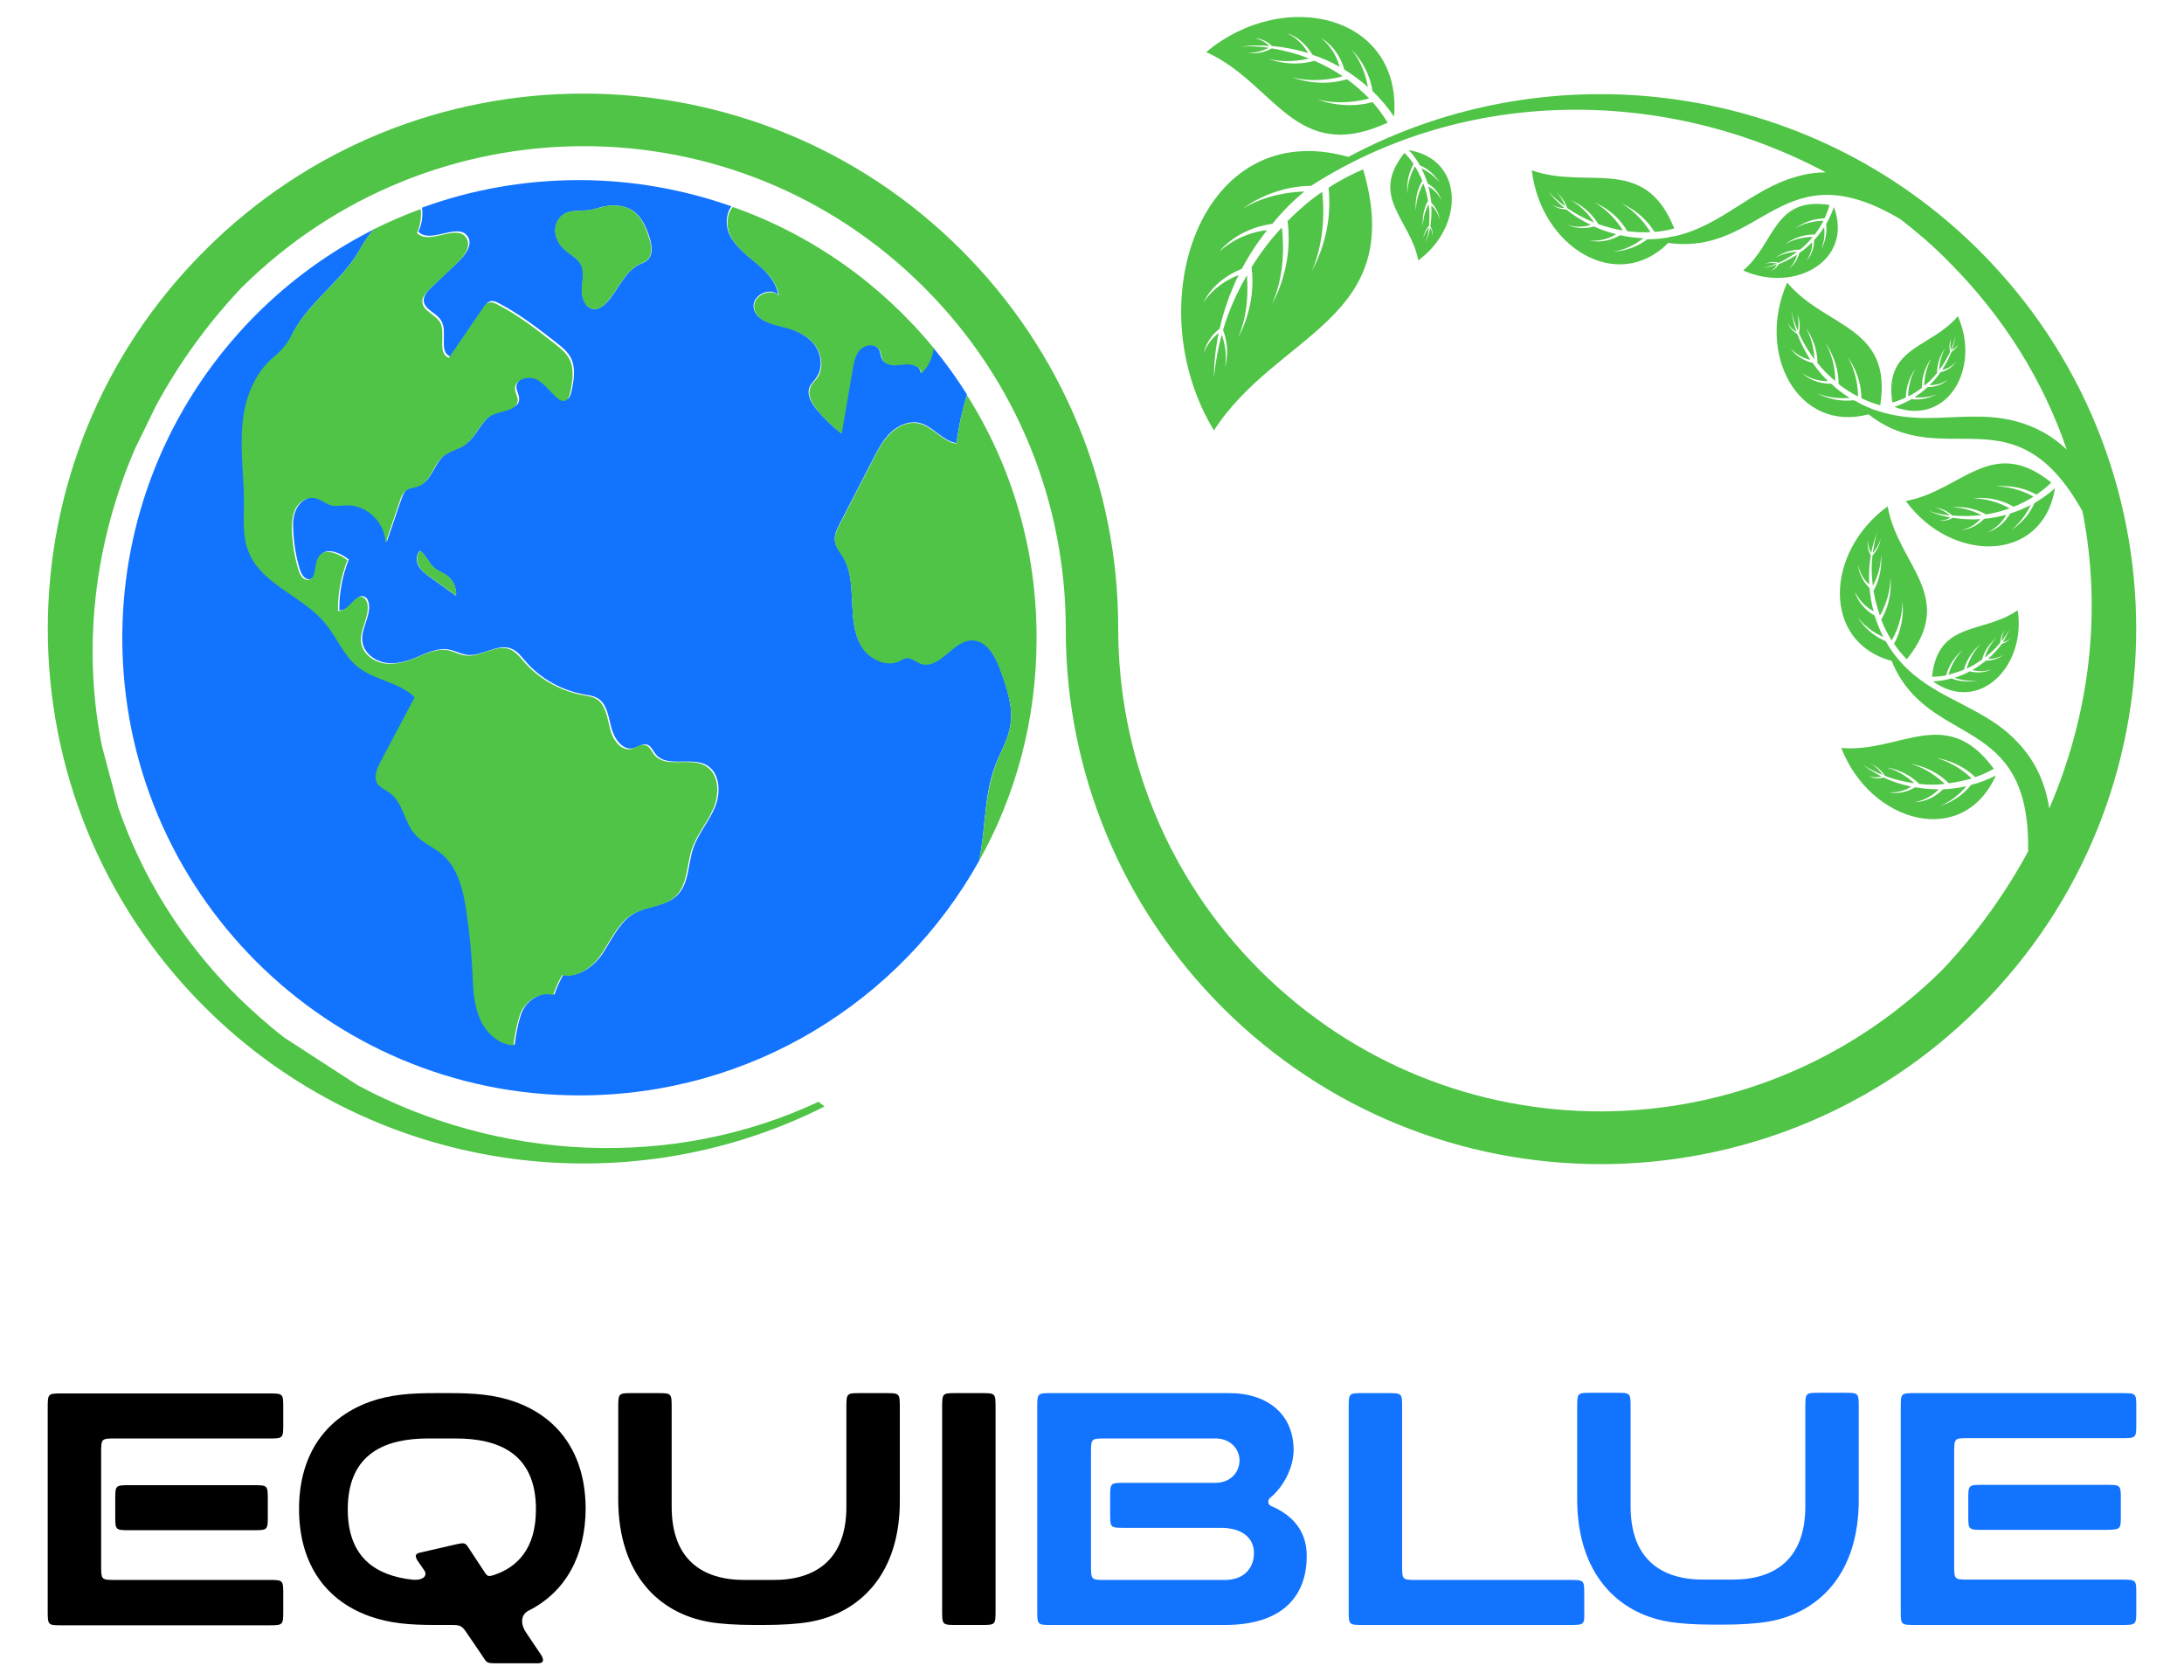
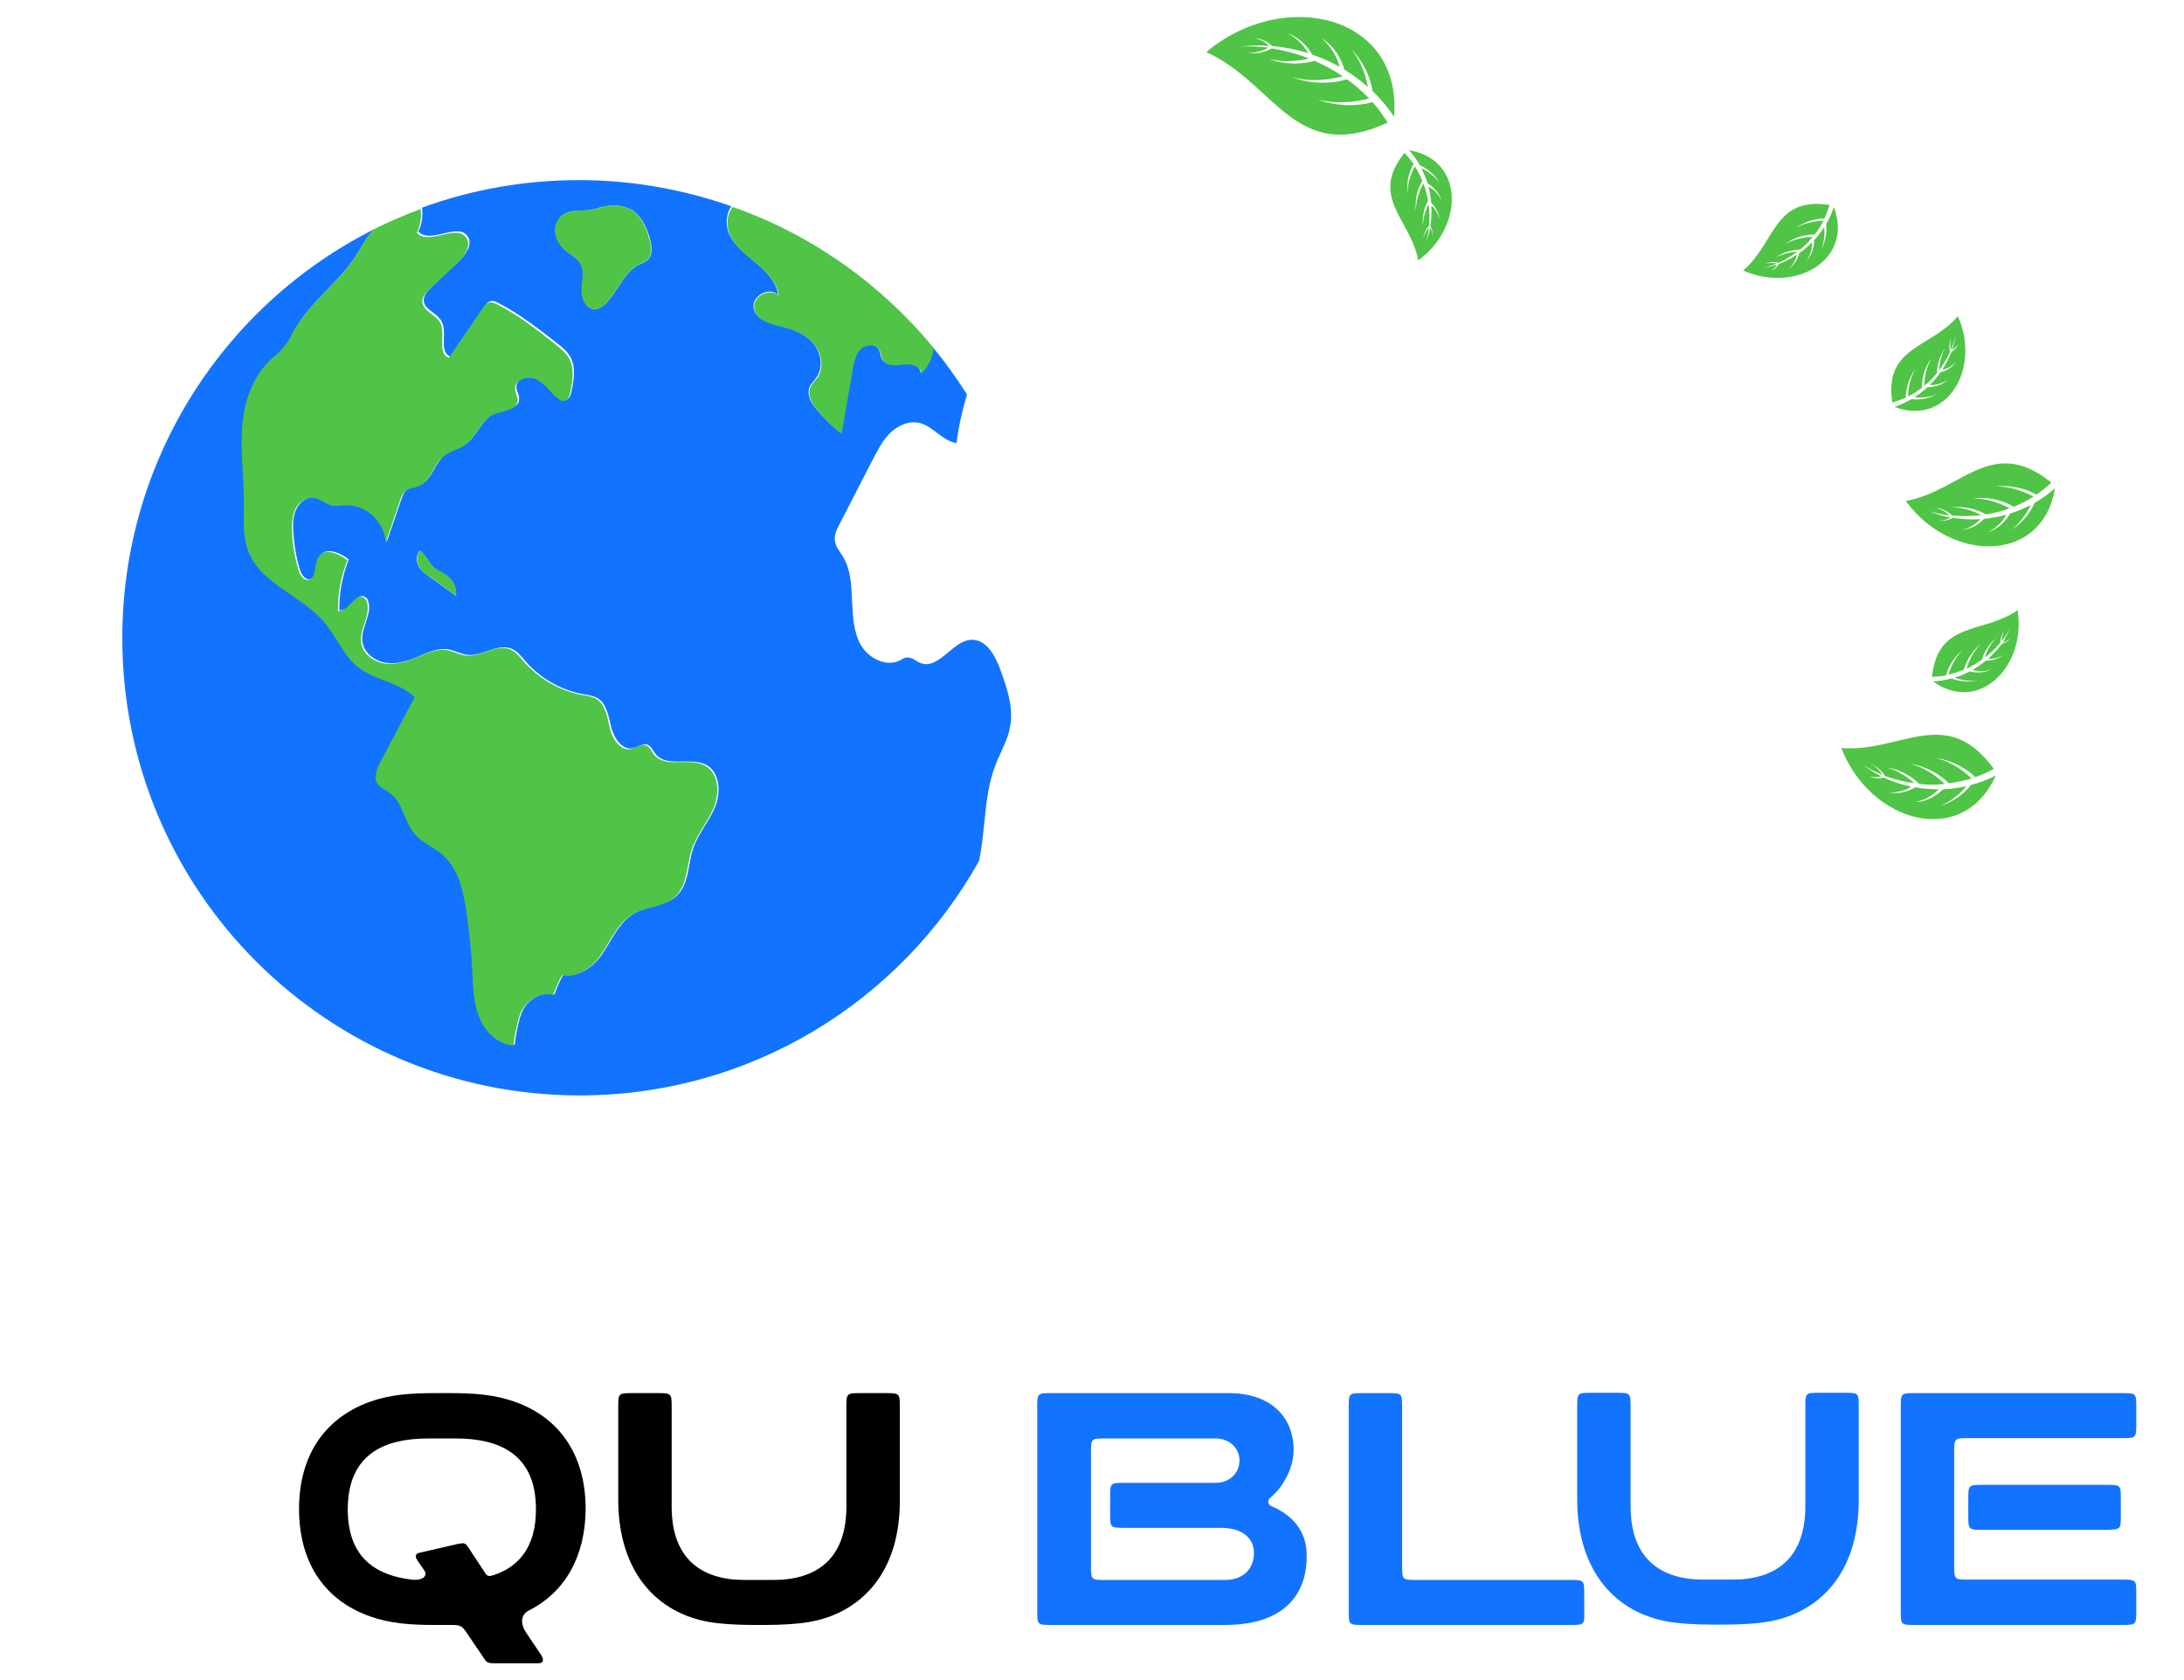
<svg xmlns="http://www.w3.org/2000/svg" version="1.1" id="Layer_1" x="0px" y="0px" viewBox="0 0 65 50" style="enable-background:new 0 0 65 50;" xml:space="preserve">
  <style type="text/css">
	.st0{fill:#FFFFFF;}
	.st1{fill:#1273FF;}
	.st2{fill:#4FC446;}
	.st3{fill-rule:evenodd;clip-rule:evenodd;fill:#4FC446;}
	.st4{fill:none;}
</style>
  <g>
    <g>
      <g>
-         <path d="M7.98,48.37l-6.13,0c-0.43,0-0.43,0-0.43-0.45l0-6c0-0.45,0-0.45,0.43-0.45l6.13,0c0.45,0,0.45,0,0.45,0.43l0,0.48     c0,0.43,0,0.43-0.45,0.43l-4.54,0c-0.43,0-0.43,0-0.43,0.45l0,3.31c0,0.45,0,0.45,0.43,0.45l4.54,0c0.45,0,0.45,0,0.45,0.43     l0,0.48C8.43,48.37,8.43,48.37,7.98,48.37z M7.52,45.54l-3.64,0c-0.45,0-0.45,0-0.45-0.43l0-0.48c0-0.43,0-0.43,0.45-0.43l3.64,0     c0.45,0,0.45,0,0.45,0.43l0,0.48C7.97,45.54,7.97,45.54,7.52,45.54z" />
        <path d="M15.72,47.94c-0.24,0.13-0.22,0.42-0.06,0.65l0.45,0.67c0.09,0.15,0.06,0.24-0.09,0.24l-1.3,0     c-0.19,0-0.24-0.02-0.31-0.14l-0.55-0.81c-0.12-0.17-0.18-0.19-0.43-0.19h-0.47c-0.74,0-1.34-0.04-1.96-0.26     c-1.42-0.51-2.1-1.69-2.1-3.19c0-1.5,0.68-2.67,2.1-3.19c0.62-0.22,1.22-0.26,1.96-0.26h0.41c0.74,0,1.34,0.04,1.96,0.26     c1.42,0.51,2.1,1.69,2.1,3.19C17.42,46.27,16.86,47.37,15.72,47.94z M13.57,42.81l-0.83,0c-1.21,0-2.39,0.4-2.39,2.11     c0,1.48,0.89,1.97,1.9,2.09c0.35,0.04,0.48-0.12,0.38-0.27l-0.2-0.29c-0.09-0.14-0.07-0.21,0.06-0.24l1.13-0.26     c0.19-0.04,0.23-0.03,0.31,0.09l0.52,0.79c0.06,0.08,0.1,0.09,0.23,0.05c0.72-0.23,1.27-0.8,1.27-1.95     C15.96,43.21,14.77,42.81,13.57,42.81z" />
        <path d="M24.09,48.27c-0.34,0.06-0.83,0.09-1.34,0.09l-0.31,0c-0.51,0-1.01-0.03-1.34-0.09c-1.5-0.26-2.69-1.43-2.7-3.62l0-2.74     c0-0.45,0-0.45,0.43-0.45h0.73c0.43,0,0.43,0,0.43,0.45l0,2.93c0,1.59,0.93,2.18,2.16,2.18l0.88,0c1.23,0,2.16-0.59,2.16-2.18     l0-2.93c0-0.45,0-0.45,0.43-0.45h0.73c0.43,0,0.43,0,0.43,0.45l0,2.74C26.79,46.84,25.59,48.01,24.09,48.27z" />
-         <path d="M29.2,48.36l-0.73,0c-0.43,0-0.43,0-0.43-0.45l0-6c0-0.45,0-0.45,0.43-0.45l0.73,0c0.43,0,0.43,0,0.43,0.45l0,6     C29.63,48.36,29.63,48.36,29.2,48.36z" />
        <path class="st1" d="M36.46,48.36l-5.16,0c-0.43,0-0.43,0-0.43-0.45l0-6c0-0.45,0-0.45,0.43-0.45l5.28,0     c1.18,0,1.92,0.66,1.92,1.69c0,0.52-0.29,1.09-0.7,1.43c-0.08,0.06-0.07,0.2,0.03,0.24c0.62,0.26,1.06,0.73,1.06,1.47     C38.9,47.46,38.21,48.36,36.46,48.36z M36.34,45.47l-2.85,0c-0.45,0-0.45,0-0.45-0.43v-0.48c0-0.43,0-0.43,0.45-0.43l2.68,0     c0.45,0,0.72-0.31,0.72-0.67c0-0.36-0.3-0.65-0.7-0.65l-3.29,0c-0.43,0-0.43,0-0.43,0.45l0,3.31c0,0.45,0,0.45,0.43,0.45l3.56,0     c0.58,0,0.86-0.37,0.86-0.8C37.32,45.75,36.94,45.47,36.34,45.47z" />
        <path class="st1" d="M46.7,48.36l-6.13,0c-0.43,0-0.43,0-0.43-0.45l0-6c0-0.45,0-0.45,0.43-0.45h0.71c0.45,0,0.45,0,0.45,0.43     l0,4.68c0,0.45,0,0.45,0.43,0.45l4.54,0c0.45,0,0.45,0,0.45,0.43l0,0.48C47.16,48.36,47.16,48.36,46.7,48.36z" />
        <path class="st1" d="M52.63,48.26c-0.34,0.06-0.83,0.09-1.34,0.09l-0.31,0c-0.51,0-1.01-0.03-1.34-0.09     c-1.5-0.26-2.69-1.43-2.7-3.62l0-2.74c0-0.45,0-0.45,0.43-0.45h0.73c0.43,0,0.43,0,0.43,0.45l0,2.93c0,1.59,0.93,2.18,2.16,2.18     l0.88,0c1.23,0,2.16-0.59,2.16-2.18l0-2.93c0-0.45,0-0.45,0.43-0.45h0.73c0.43,0,0.43,0,0.43,0.45l0,2.74     C55.32,46.84,54.13,48,52.63,48.26z" />
        <path class="st1" d="M63.13,48.36l-6.13,0c-0.43,0-0.43,0-0.43-0.45l0-6c0-0.45,0-0.45,0.43-0.45l6.13,0c0.45,0,0.45,0,0.45,0.43     v0.48c0,0.43,0,0.43-0.45,0.43l-4.54,0c-0.43,0-0.43,0-0.43,0.45l0,3.31c0,0.45,0,0.45,0.43,0.45l4.54,0c0.45,0,0.45,0,0.45,0.43     v0.48C63.58,48.36,63.58,48.36,63.13,48.36z M62.67,45.53l-3.64,0c-0.45,0-0.45,0-0.45-0.43v-0.48c0-0.43,0-0.43,0.45-0.43     l3.64,0c0.45,0,0.45,0,0.45,0.43v0.48C63.12,45.52,63.12,45.52,62.67,45.53z" />
      </g>
    </g>
    <g>
      <g>
        <path class="st1" d="M29.3,24.43c0.06-0.57,0.12-1.14,0.33-1.67c0.15-0.39,0.38-0.76,0.44-1.18c0.09-0.55-0.1-1.1-0.29-1.63     c-0.15-0.42-0.41-0.91-0.85-0.91c-0.17,0-0.33,0.08-0.48,0.19c0,0,0,0,0,0c-0.19,0.14-0.37,0.32-0.56,0.43c0,0,0,0,0,0     c-0.16,0.1-0.32,0.14-0.5,0.07c-0.14-0.06-0.27-0.19-0.42-0.16c-0.07,0.01-0.12,0.05-0.18,0.08c-0.4,0.21-0.93-0.05-1.16-0.44     c-0.23-0.39-0.25-0.87-0.27-1.33c-0.02-0.46-0.04-0.94-0.28-1.33c-0.09-0.14-0.21-0.28-0.23-0.45c-0.03-0.18,0.06-0.35,0.14-0.51     c0.34-0.65,0.67-1.31,1.01-1.96c0.14-0.27,0.29-0.55,0.51-0.76c0.04-0.04,0.08-0.07,0.12-0.1c0.21-0.15,0.46-0.24,0.71-0.19     c0.39,0.08,0.67,0.49,1.05,0.59c0.03,0.01,0.05,0.01,0.08,0.01c0.06-0.49,0.17-0.97,0.31-1.44c-0.31-0.49-0.64-0.95-1.01-1.4     c-0.03,0.28-0.16,0.56-0.37,0.76c0-0.22-0.3-0.3-0.52-0.27c-0.22,0.03-0.5,0.06-0.62-0.13c-0.06-0.09-0.05-0.22-0.11-0.31     c-0.11-0.18-0.41-0.16-0.56-0.01c-0.15,0.15-0.19,0.38-0.23,0.59c-0.11,0.64-0.22,1.28-0.33,1.92c-0.27-0.21-0.51-0.45-0.73-0.71     c-0.16-0.19-0.3-0.45-0.2-0.67c0.05-0.11,0.14-0.18,0.2-0.28c0.2-0.28,0.15-0.69-0.06-0.97c-0.21-0.28-0.54-0.43-0.87-0.52     c-0.38-0.1-0.87-0.19-0.94-0.58c-0.06-0.36,0.48-0.64,0.73-0.38c-0.05-0.39-0.35-0.7-0.65-0.95c-0.3-0.25-0.63-0.5-0.8-0.85     c-0.12-0.27-0.11-0.62,0.06-0.84c-1.42-0.5-2.95-0.78-4.54-0.78c-1.64,0-3.22,0.29-4.67,0.82c0.03,0.24,0,0.49-0.11,0.71     c0.35,0.39,1.19-0.29,1.47,0.15c0.16,0.24-0.07,0.55-0.28,0.75c-0.27,0.25-0.54,0.51-0.8,0.76c-0.11,0.11-0.23,0.23-0.23,0.39     c0.01,0.28,0.4,0.37,0.53,0.62c0.18,0.32-0.07,0.87,0.22,1.03c0.01,0.01,0.02,0.01,0.04,0.02c0.33-0.49,0.67-0.98,1-1.46     c0.03-0.04,0.06-0.08,0.09-0.12c0.04-0.04,0.08-0.06,0.13-0.07c0.07-0.01,0.14,0.02,0.2,0.05c0.62,0.32,1.18,0.75,1.73,1.18     c0.17,0.13,0.34,0.27,0.44,0.46c0.15,0.3,0.09,0.66,0.02,0.99c-0.02,0.1-0.06,0.23-0.16,0.25c0,0,0,0,0,0     c-0.08,0.02-0.16-0.03-0.22-0.08c-0.22-0.18-0.37-0.44-0.63-0.56c-0.17-0.08-0.41-0.05-0.54,0.07c-0.06,0.06-0.1,0.13-0.09,0.22     c0.01,0.12,0.09,0.22,0.08,0.34c0,0.12-0.07,0.19-0.18,0.24c-0.15,0.08-0.38,0.11-0.55,0.18c-0.05,0.02-0.1,0.05-0.15,0.09     c-0.27,0.21-0.41,0.6-0.69,0.81c-0.02,0.02-0.05,0.03-0.07,0.05c-0.18,0.1-0.39,0.16-0.56,0.28c-0.01,0.01-0.02,0.01-0.03,0.02     c-0.28,0.24-0.36,0.69-0.67,0.86c-0.02,0.01-0.03,0.02-0.05,0.02c-0.13,0.05-0.28,0.05-0.39,0.14c-0.01,0.01-0.02,0.01-0.02,0.02     c-0.08,0.07-0.11,0.18-0.15,0.28c-0.14,0.42-0.29,0.84-0.43,1.26c0-0.05-0.01-0.11-0.01-0.16c-0.09-0.54-0.61-0.98-1.15-0.97     c-0.15,0-0.31,0.04-0.46,0c-0.18-0.04-0.32-0.19-0.5-0.22C9.26,14.78,9.12,14.83,9,14.92c0,0,0,0,0,0     c-0.07,0.06-0.13,0.13-0.17,0.21c-0.11,0.21-0.12,0.45-0.1,0.69c0.02,0.38,0.08,0.75,0.19,1.11c0.04,0.14,0.13,0.31,0.28,0.31     c0.02,0,0.03,0,0.05-0.01c0.22-0.06,0.14-0.47,0.28-0.69c0.01-0.02,0.03-0.03,0.04-0.05c0.2-0.19,0.57-0.03,0.81,0.16     c-0.19,0.48-0.29,1-0.28,1.51c0.06,0.01,0.11,0,0.16-0.03c0.13-0.06,0.24-0.21,0.35-0.31c0.08-0.07,0.17-0.11,0.26-0.05     c0.07,0.04,0.1,0.13,0.11,0.21c0.05,0.39-0.26,0.76-0.19,1.14c0.05,0.31,0.35,0.54,0.66,0.6c0.31,0.06,0.63-0.03,0.93-0.15     c0.31-0.13,0.64-0.3,0.97-0.24c0.19,0.03,0.37,0.14,0.56,0.16c0.45,0.05,0.9-0.36,1.32-0.18c0.17,0.07,0.29,0.23,0.41,0.37     c0.45,0.52,1.08,0.87,1.76,0.99c0.13,0.02,0.26,0.04,0.37,0.1c0.29,0.16,0.34,0.55,0.42,0.87c0.08,0.32,0.32,0.69,0.64,0.63     c0.15-0.03,0.29-0.15,0.43-0.11c0.12,0.04,0.17,0.18,0.25,0.28c0.33,0.42,1.06,0.07,1.52,0.33c0.4,0.23,0.43,0.82,0.25,1.25     c-0.18,0.43-0.5,0.79-0.65,1.23c-0.16,0.48-0.12,1.05-0.48,1.4c-0.05,0.05-0.11,0.09-0.17,0.13c-0.33,0.19-0.76,0.21-1.1,0.4     c-0.04,0.02-0.08,0.05-0.11,0.07c-0.38,0.28-0.58,0.75-0.85,1.15c-0.12,0.18-0.3,0.35-0.48,0.46c-0.21,0.13-0.45,0.2-0.67,0.14     c-0.01,0.02-0.03,0.05-0.04,0.07c-0.09,0.17-0.17,0.35-0.23,0.53c-0.02-0.01-0.04-0.01-0.06-0.02c-0.21-0.04-0.42,0.03-0.6,0.16     c-0.11,0.08-0.2,0.18-0.26,0.29c-0.16,0.26-0.26,1.02-0.26,1.06c-0.27-0.01-0.5-0.14-0.69-0.33c-0.14-0.14-0.25-0.31-0.32-0.49     c-0.17-0.43-0.18-0.9-0.21-1.36c-0.03-0.6-0.09-1.2-0.18-1.8c-0.09-0.62-0.25-1.29-0.72-1.7c-0.26-0.22-0.6-0.35-0.82-0.61     c-0.31-0.37-0.35-0.94-0.74-1.22c-0.13-0.1-0.3-0.16-0.38-0.3c-0.11-0.19-0.01-0.43,0.1-0.62c0.34-0.64,0.68-1.29,1.02-1.93     c-0.46-0.45-1.19-0.5-1.69-0.9c-0.43-0.34-0.64-0.9-0.99-1.32c-0.67-0.8-1.87-1.13-2.26-2.1c-0.18-0.46-0.14-0.97-0.14-1.46     c0-0.86-0.14-1.72-0.02-2.56c0.11-0.82,0.52-1.66,1.26-2C8.65,9.9,8.98,9.45,9.34,9.05c0.43-0.48,0.93-0.92,1.27-1.46     c0.14-0.22,0.25-0.45,0.42-0.65c0.04-0.05,0.09-0.09,0.13-0.13C6.7,9.04,3.64,13.66,3.64,18.99c0,7.52,6.09,13.61,13.61,13.61     c5.11,0,9.56-2.81,11.89-6.98C29.22,25.23,29.26,24.83,29.3,24.43L29.3,24.43z M13.57,17.73c-0.25-0.18-0.5-0.36-0.75-0.54     c-0.14-0.1-0.28-0.2-0.36-0.34c-0.08-0.15-0.08-0.35,0.04-0.46c0.18,0.13,0.25,0.36,0.41,0.5c0.12,0.11,0.28,0.16,0.4,0.25     C13.5,17.28,13.59,17.51,13.57,17.73z M19.26,7.75c-0.07,0.06-0.15,0.08-0.23,0.12c-0.46,0.22-0.63,0.78-0.99,1.15     c-0.1,0.1-0.22,0.18-0.35,0.18c-0.26-0.01-0.38-0.33-0.37-0.59c0.01-0.26,0.09-0.54-0.04-0.76c-0.1-0.17-0.3-0.27-0.45-0.4     c-0.16-0.14-0.28-0.33-0.3-0.54c-0.02-0.21,0.08-0.43,0.26-0.54c0.13-0.08,0.29-0.09,0.44-0.1c0.08,0,0.16-0.01,0.25-0.01     c0.1-0.01,0.2-0.03,0.3-0.06c0.08-0.03,0.15-0.05,0.23-0.06c0.27-0.05,0.57-0.03,0.81,0.12c0.27,0.18,0.41,0.49,0.51,0.8     C19.4,7.3,19.45,7.59,19.26,7.75z" />
        <g>
          <path class="st2" d="M11.03,6.94c-0.17,0.19-0.28,0.43-0.42,0.65c-0.34,0.55-0.84,0.98-1.27,1.46C9.09,9.33,8.85,9.63,8.68,9.97      c-0.13,0.26-0.33,0.49-0.56,0.68c-0.5,0.42-0.79,1.1-0.88,1.76c-0.12,0.85,0.02,1.71,0.02,2.56c0,0.49-0.05,1,0.14,1.46      c0.39,0.97,1.59,1.3,2.26,2.1c0.36,0.42,0.56,0.98,0.99,1.32c0.5,0.4,1.23,0.45,1.69,0.9c-0.34,0.64-0.68,1.29-1.02,1.93      c-0.1,0.19-0.2,0.43-0.1,0.62c0.08,0.14,0.25,0.2,0.38,0.3c0.39,0.28,0.43,0.86,0.74,1.22c0.22,0.26,0.56,0.39,0.82,0.61      c0.48,0.41,0.63,1.08,0.72,1.7c0.09,0.6,0.15,1.2,0.18,1.8c0.02,0.46,0.03,0.93,0.21,1.36c0.07,0.18,0.18,0.35,0.32,0.49      c0.19,0.19,0.43,0.32,0.69,0.33c0-0.04,0.11-0.8,0.26-1.06c0.07-0.11,0.16-0.21,0.26-0.29c0.18-0.13,0.39-0.2,0.6-0.16      c0.02,0,0.04,0.01,0.06,0.02c0.06-0.18,0.14-0.36,0.23-0.53c0.01-0.02,0.03-0.05,0.04-0.07c0.22,0.06,0.46-0.01,0.67-0.14      c0.19-0.12,0.36-0.28,0.48-0.46c0.27-0.39,0.47-0.87,0.85-1.15c0.04-0.03,0.07-0.05,0.11-0.07c0.34-0.19,0.78-0.21,1.1-0.4      c0.06-0.04,0.12-0.08,0.17-0.13c0.36-0.35,0.32-0.92,0.48-1.4c0.15-0.44,0.47-0.8,0.65-1.23c0.18-0.43,0.16-1.02-0.25-1.25      c-0.47-0.27-1.19,0.09-1.52-0.33c-0.08-0.1-0.13-0.24-0.25-0.28c-0.14-0.05-0.28,0.07-0.43,0.11c-0.33,0.07-0.57-0.3-0.64-0.63      c-0.08-0.32-0.13-0.71-0.42-0.87c-0.11-0.06-0.24-0.08-0.37-0.1c-0.68-0.12-1.31-0.48-1.76-0.99c-0.12-0.14-0.24-0.29-0.41-0.37      c-0.42-0.18-0.87,0.23-1.32,0.18c-0.2-0.02-0.37-0.13-0.56-0.16c-0.33-0.06-0.66,0.12-0.97,0.24c-0.29,0.12-0.61,0.2-0.93,0.15      c-0.31-0.06-0.61-0.29-0.66-0.6c-0.06-0.38,0.24-0.75,0.19-1.14c-0.01-0.08-0.04-0.16-0.11-0.21c-0.09-0.06-0.18-0.02-0.26,0.05      c-0.11,0.09-0.22,0.24-0.35,0.31c-0.05,0.02-0.1,0.04-0.16,0.03c-0.01-0.52,0.09-1.03,0.28-1.51c-0.24-0.18-0.61-0.35-0.81-0.16      c-0.01,0.01-0.03,0.03-0.04,0.05c-0.15,0.21-0.07,0.63-0.28,0.69c-0.01,0-0.03,0.01-0.05,0.01c-0.15,0-0.24-0.16-0.28-0.31      c-0.11-0.36-0.17-0.73-0.19-1.11c-0.01-0.23,0-0.48,0.1-0.69c0.04-0.08,0.1-0.16,0.17-0.21c0,0,0,0,0,0      c0.11-0.09,0.25-0.14,0.39-0.12c0.18,0.03,0.33,0.17,0.5,0.22c0.15,0.04,0.31,0,0.46,0c0.55-0.02,1.06,0.43,1.15,0.97      c0.01,0.05,0.01,0.11,0.01,0.16c0.14-0.42,0.29-0.84,0.43-1.26c0.03-0.1,0.07-0.21,0.15-0.28c0.01-0.01,0.01-0.01,0.02-0.02      c0.11-0.09,0.26-0.08,0.39-0.14c0.02-0.01,0.03-0.01,0.05-0.02c0.32-0.17,0.39-0.62,0.67-0.86c0.01-0.01,0.02-0.01,0.03-0.02      c0.16-0.13,0.38-0.18,0.56-0.28c0.02-0.01,0.05-0.03,0.07-0.05c0.29-0.21,0.42-0.59,0.69-0.81c0.05-0.04,0.09-0.07,0.15-0.09      c0.17-0.07,0.39-0.1,0.55-0.18c0.1-0.05,0.17-0.13,0.18-0.24c0-0.12-0.08-0.22-0.08-0.34c-0.01-0.09,0.03-0.17,0.09-0.22      c0.13-0.12,0.37-0.15,0.54-0.07c0.25,0.12,0.41,0.38,0.63,0.56c0.06,0.05,0.14,0.1,0.22,0.08c0,0,0,0,0,0      c0.1-0.03,0.14-0.15,0.16-0.25c0.07-0.33,0.13-0.69-0.02-0.99c-0.1-0.19-0.27-0.32-0.44-0.46c-0.55-0.43-1.11-0.87-1.73-1.18      c-0.06-0.03-0.13-0.06-0.2-0.05c-0.05,0.01-0.1,0.03-0.13,0.07c-0.04,0.03-0.07,0.08-0.09,0.12c-0.33,0.49-0.67,0.98-1,1.46      c-0.01-0.01-0.03-0.01-0.04-0.02c-0.3-0.16-0.05-0.71-0.22-1.03c-0.13-0.24-0.52-0.34-0.53-0.62c-0.01-0.15,0.12-0.28,0.23-0.39      c0.27-0.25,0.54-0.51,0.8-0.76c0.21-0.2,0.44-0.5,0.28-0.75c-0.29-0.44-1.12,0.24-1.47-0.15c0.1-0.22,0.14-0.47,0.11-0.71      c-0.48,0.18-0.95,0.38-1.41,0.61C11.12,6.85,11.07,6.9,11.03,6.94z" />
          <path class="st2" d="M13.32,17.14c-0.12-0.1-0.28-0.15-0.4-0.25c-0.16-0.14-0.24-0.37-0.41-0.5c-0.12,0.11-0.12,0.31-0.04,0.46      c0.08,0.15,0.22,0.25,0.36,0.34c0.25,0.18,0.5,0.36,0.75,0.54C13.59,17.51,13.5,17.28,13.32,17.14z" />
          <path class="st2" d="M18.81,6.26c-0.23-0.15-0.53-0.17-0.81-0.12c-0.08,0.02-0.16,0.04-0.23,0.06c-0.1,0.03-0.2,0.05-0.3,0.06      c-0.08,0-0.16,0.01-0.25,0.01c-0.15,0.01-0.31,0.02-0.44,0.1c-0.18,0.11-0.28,0.33-0.26,0.54c0.02,0.21,0.14,0.4,0.3,0.54      c0.15,0.13,0.35,0.22,0.45,0.4c0.13,0.22,0.05,0.5,0.04,0.76c-0.01,0.26,0.11,0.58,0.37,0.59c0.14,0.01,0.26-0.08,0.35-0.18      c0.36-0.36,0.53-0.92,0.99-1.15c0.08-0.04,0.16-0.07,0.23-0.12c0.19-0.16,0.14-0.46,0.06-0.69C19.22,6.76,19.08,6.44,18.81,6.26      z" />
          <path class="st2" d="M21.73,7c0.17,0.36,0.5,0.6,0.8,0.85c0.3,0.25,0.6,0.56,0.65,0.95c-0.26-0.26-0.8,0.02-0.73,0.38      c0.07,0.39,0.56,0.48,0.94,0.58c0.33,0.08,0.67,0.24,0.87,0.52c0.21,0.28,0.26,0.69,0.06,0.97c-0.07,0.09-0.16,0.17-0.2,0.28      c-0.1,0.23,0.05,0.48,0.2,0.67c0.21,0.26,0.46,0.5,0.73,0.71c0.11-0.64,0.22-1.28,0.33-1.92c0.04-0.21,0.08-0.44,0.23-0.59      c0.15-0.15,0.45-0.18,0.56,0.01c0.06,0.09,0.05,0.22,0.11,0.31c0.12,0.19,0.39,0.16,0.62,0.13c0.22-0.03,0.53,0.05,0.52,0.27      c0.21-0.2,0.34-0.47,0.37-0.76c-1.56-1.9-3.62-3.37-5.98-4.2C21.62,6.38,21.61,6.73,21.73,7z" />
-           <path class="st2" d="M28.78,11.76c-0.15,0.47-0.25,0.95-0.31,1.44c-0.03,0-0.05-0.01-0.08-0.01c-0.38-0.1-0.65-0.5-1.05-0.59      c-0.25-0.05-0.5,0.03-0.71,0.19c-0.04,0.03-0.09,0.07-0.12,0.1c-0.22,0.21-0.37,0.49-0.51,0.76c-0.34,0.65-0.67,1.31-1.01,1.96      c-0.08,0.16-0.17,0.33-0.14,0.51c0.02,0.17,0.14,0.3,0.23,0.45c0.24,0.39,0.26,0.87,0.28,1.33c0.02,0.46,0.04,0.93,0.27,1.33      c0.23,0.39,0.76,0.65,1.16,0.44c0.06-0.03,0.12-0.07,0.18-0.08c0.15-0.02,0.28,0.11,0.42,0.16c0.18,0.07,0.34,0.02,0.5-0.07      c0,0,0,0,0,0c0.19-0.11,0.37-0.29,0.56-0.43c0,0,0,0,0,0c0.15-0.11,0.31-0.19,0.48-0.19c0.44,0,0.7,0.49,0.85,0.91      c0.19,0.52,0.38,1.08,0.29,1.63c-0.07,0.41-0.29,0.78-0.44,1.18c-0.2,0.53-0.27,1.1-0.33,1.67v0c-0.04,0.4-0.08,0.8-0.17,1.19      c1.1-1.96,1.72-4.22,1.72-6.63C30.86,16.33,30.1,13.85,28.78,11.76z" />
        </g>
      </g>
      <g>
        <path class="st3" d="M42.43,7.23c0.05-0.15,0.08-0.3,0.1-0.46c-0.05,0.05-0.13,0.17-0.17,0.31c0,0,0.02-0.2,0.17-0.36     c0.02-0.21,0.02-0.43-0.01-0.64c-0.07,0.12-0.17,0.37-0.17,0.65c0,0-0.06-0.38,0.15-0.75c-0.03-0.18-0.07-0.35-0.14-0.52     c-0.07,0.13-0.22,0.44-0.22,0.81c0,0-0.07-0.45,0.19-0.89c-0.06-0.15-0.14-0.3-0.22-0.43c-0.07,0.13-0.23,0.45-0.22,0.82     c0,0-0.07-0.45,0.18-0.89c-0.08-0.12-0.17-0.23-0.27-0.33c-1.06,1.32,0.18,1.97,0.41,3.2c1.37-1,1.38-3.01-0.28-3.28     c0.13,0.14,0.24,0.29,0.33,0.45c0.4,0.17,0.58,0.51,0.58,0.51c-0.17-0.22-0.4-0.36-0.54-0.42c0.08,0.15,0.14,0.3,0.19,0.45     c0.34,0.2,0.41,0.5,0.41,0.5c-0.1-0.22-0.28-0.35-0.39-0.41c0.04,0.16,0.07,0.32,0.09,0.49c0.24,0.24,0.24,0.49,0.24,0.49     c-0.04-0.2-0.16-0.35-0.24-0.41c0.01,0.21,0,0.41-0.03,0.61c0.1,0.17,0.06,0.31,0.06,0.31c0.01-0.11-0.03-0.21-0.06-0.26     C42.53,6.93,42.49,7.09,42.43,7.23L42.43,7.23z" />
        <path class="st3" d="M36.92,1.39c0.28-0.02,0.56-0.01,0.84,0.03c-0.11,0.06-0.35,0.16-0.62,0.16c0,0,0.36,0.06,0.71-0.14     c0.38,0.06,0.75,0.16,1.11,0.3c-0.24,0.06-0.72,0.14-1.21,0.01c0,0,0.63,0.27,1.37,0.06c0.3,0.13,0.58,0.28,0.84,0.46     c-0.25,0.07-0.87,0.2-1.5,0.03c0,0,0.75,0.32,1.63,0.06c0.24,0.17,0.46,0.37,0.66,0.57C40.5,3,39.87,3.13,39.22,2.96     c0,0,0.75,0.32,1.63,0.08c0.17,0.19,0.32,0.4,0.45,0.61c-2.76,1.27-3.35-1.18-5.4-2.1c2.33-1.95,5.84-1.09,5.59,1.92     c-0.19-0.28-0.41-0.54-0.64-0.76c-0.12-0.77-0.63-1.24-0.63-1.24c0.32,0.39,0.45,0.86,0.49,1.12c-0.22-0.2-0.46-0.37-0.7-0.52     c-0.2-0.69-0.68-0.93-0.68-0.93c0.34,0.28,0.49,0.65,0.54,0.85c-0.26-0.15-0.53-0.27-0.81-0.36c-0.31-0.53-0.75-0.64-0.75-0.64     c0.34,0.16,0.53,0.43,0.62,0.59c-0.35-0.11-0.72-0.18-1.07-0.21c-0.25-0.24-0.51-0.23-0.51-0.23c0.2,0.04,0.35,0.15,0.43,0.23     C37.49,1.34,37.2,1.35,36.92,1.39L36.92,1.39z" />
        <path class="st3" d="M52.45,7.98c0.15-0.03,0.3-0.08,0.44-0.14c-0.07-0.01-0.21-0.03-0.35,0.01c0,0,0.18-0.09,0.4-0.03     c0.19-0.09,0.38-0.2,0.55-0.33c-0.14,0.01-0.41,0.04-0.65,0.18c0,0,0.3-0.24,0.73-0.24c0.14-0.11,0.27-0.24,0.38-0.38     c-0.14,0-0.5,0.03-0.81,0.21c0,0,0.35-0.29,0.87-0.28c0.1-0.13,0.19-0.27,0.26-0.41c-0.15,0-0.51,0.03-0.83,0.22     c0,0,0.35-0.28,0.86-0.29c0.06-0.13,0.11-0.26,0.15-0.4c-1.67-0.26-1.61,1.14-2.57,1.95c1.55,0.69,3.29-0.31,2.7-1.89     c-0.06,0.18-0.14,0.35-0.23,0.51c0.05,0.43-0.15,0.76-0.15,0.76c0.11-0.26,0.11-0.53,0.09-0.67c-0.09,0.14-0.19,0.27-0.3,0.39     c0,0.4-0.22,0.6-0.22,0.6c0.14-0.2,0.17-0.42,0.16-0.54c-0.12,0.12-0.24,0.23-0.38,0.32c-0.08,0.33-0.31,0.46-0.31,0.46     c0.16-0.14,0.22-0.31,0.24-0.41c-0.17,0.11-0.36,0.21-0.54,0.28c-0.1,0.17-0.24,0.2-0.24,0.2c0.1-0.05,0.16-0.13,0.19-0.19     C52.76,7.92,52.6,7.96,52.45,7.98L52.45,7.98z" />
        <path class="st3" d="M58.2,9.98c-0.03,0.15-0.08,0.3-0.14,0.44c-0.01-0.07-0.03-0.21,0.01-0.35c0,0-0.09,0.18-0.03,0.4     c-0.09,0.19-0.2,0.38-0.33,0.55c0.01-0.14,0.04-0.41,0.18-0.65c0,0-0.24,0.3-0.24,0.73c-0.11,0.14-0.24,0.27-0.38,0.38     c0-0.14,0.03-0.5,0.21-0.81c0,0-0.29,0.35-0.28,0.87c-0.13,0.1-0.27,0.19-0.41,0.26c0-0.15,0.03-0.51,0.22-0.83     c0,0-0.28,0.35-0.29,0.86c-0.13,0.06-0.26,0.11-0.4,0.15c-0.26-1.67,1.14-1.61,1.95-2.57c0.69,1.55-0.31,3.29-1.89,2.7     c0.18-0.06,0.35-0.14,0.51-0.23c0.43,0.05,0.76-0.15,0.76-0.15c-0.26,0.11-0.53,0.11-0.67,0.09c0.14-0.09,0.27-0.19,0.39-0.3     c0.4,0,0.6-0.22,0.6-0.22c-0.2,0.14-0.42,0.17-0.54,0.16c0.12-0.12,0.23-0.24,0.32-0.38c0.33-0.08,0.46-0.31,0.46-0.31     c-0.14,0.16-0.31,0.22-0.41,0.24c0.11-0.17,0.21-0.36,0.28-0.54c0.17-0.1,0.2-0.24,0.2-0.24c-0.05,0.1-0.13,0.16-0.19,0.19     C58.14,10.29,58.18,10.13,58.2,9.98L58.2,9.98z" />
        <path class="st3" d="M59.82,18.7c-0.07,0.14-0.16,0.27-0.25,0.39c0-0.07,0.02-0.21,0.1-0.34c0,0-0.13,0.15-0.14,0.38     c-0.14,0.17-0.29,0.31-0.46,0.44c0.04-0.13,0.14-0.39,0.34-0.58c0,0-0.31,0.22-0.42,0.64c-0.15,0.1-0.3,0.2-0.46,0.27     c0.04-0.14,0.15-0.47,0.42-0.73c0,0-0.37,0.27-0.5,0.76c-0.15,0.06-0.31,0.11-0.46,0.15c0.04-0.15,0.16-0.48,0.43-0.74     c0,0-0.37,0.27-0.5,0.76c-0.14,0.03-0.28,0.04-0.42,0.04c0.18-1.68,1.52-1.26,2.55-1.98c0.26,1.67-1.15,3.1-2.52,2.12     c0.19-0.01,0.37-0.04,0.55-0.09c0.4,0.16,0.77,0.06,0.77,0.06c-0.28,0.04-0.54-0.03-0.68-0.08c0.16-0.05,0.31-0.11,0.45-0.19     c0.39,0.1,0.64-0.06,0.64-0.06c-0.23,0.09-0.45,0.05-0.56,0.02c0.14-0.08,0.28-0.18,0.41-0.28c0.34,0,0.52-0.18,0.52-0.18     c-0.17,0.12-0.36,0.13-0.46,0.13c0.15-0.14,0.29-0.29,0.41-0.45c0.19-0.05,0.26-0.18,0.26-0.18c-0.07,0.09-0.17,0.12-0.23,0.14     C59.68,18.99,59.76,18.84,59.82,18.7L59.82,18.7z" />
        <path class="st3" d="M57.41,15.21c0.2,0.06,0.41,0.11,0.62,0.13c-0.07-0.06-0.23-0.18-0.42-0.23c0,0,0.27,0.02,0.49,0.23     c0.29,0.03,0.58,0.02,0.87-0.01c-0.17-0.09-0.5-0.23-0.88-0.23c0,0,0.51-0.08,1.02,0.21c0.24-0.04,0.48-0.1,0.7-0.18     c-0.17-0.1-0.6-0.3-1.09-0.3c0,0,0.61-0.1,1.21,0.25c0.21-0.08,0.4-0.18,0.59-0.3c-0.18-0.1-0.61-0.31-1.12-0.3     c0,0,0.6-0.1,1.21,0.24c0.16-0.11,0.31-0.23,0.44-0.36c-1.78-1.43-2.67,0.25-4.33,0.55c1.35,1.85,4.07,1.87,4.44-0.38     c-0.19,0.17-0.4,0.32-0.61,0.44c-0.23,0.54-0.68,0.79-0.68,0.79c0.3-0.23,0.48-0.55,0.57-0.73c-0.2,0.1-0.4,0.19-0.61,0.25     c-0.28,0.47-0.67,0.56-0.67,0.56c0.3-0.14,0.48-0.38,0.55-0.52c-0.22,0.06-0.44,0.1-0.66,0.12c-0.32,0.33-0.67,0.33-0.67,0.33     c0.28-0.05,0.47-0.22,0.56-0.32c-0.28,0.02-0.56,0-0.82-0.04c-0.23,0.13-0.42,0.08-0.42,0.08c0.15,0.01,0.28-0.04,0.35-0.09     C57.81,15.36,57.6,15.29,57.41,15.21L57.41,15.21z" />
        <path class="st3" d="M55.44,22.76c0.19,0.12,0.38,0.22,0.59,0.3c-0.06-0.08-0.18-0.25-0.37-0.34c0,0,0.27,0.1,0.44,0.37     c0.28,0.11,0.58,0.18,0.88,0.22c-0.15-0.13-0.45-0.37-0.83-0.47c0,0,0.54,0.06,0.97,0.49c0.25,0.03,0.51,0.03,0.76,0     c-0.15-0.14-0.52-0.47-1.03-0.6c0,0,0.64,0.07,1.15,0.58c0.23-0.03,0.46-0.08,0.68-0.14c-0.15-0.15-0.54-0.48-1.05-0.61     c0,0,0.64,0.07,1.16,0.57c0.19-0.07,0.38-0.15,0.55-0.25c-1.42-1.94-2.77-0.47-4.54-0.62c0.87,2.24,3.62,3,4.6,0.82     c-0.24,0.12-0.49,0.22-0.74,0.28c-0.38,0.49-0.91,0.62-0.91,0.62c0.37-0.15,0.64-0.42,0.77-0.58c-0.23,0.05-0.46,0.08-0.69,0.09     c-0.41,0.4-0.83,0.38-0.83,0.38c0.34-0.06,0.59-0.26,0.7-0.38c-0.24,0-0.47-0.02-0.7-0.06c-0.42,0.25-0.77,0.15-0.77,0.15     c0.29,0.02,0.54-0.09,0.65-0.17c-0.29-0.06-0.56-0.15-0.82-0.27c-0.27,0.07-0.44-0.04-0.44-0.04c0.15,0.05,0.3,0.03,0.38,0.01     C55.81,23.01,55.61,22.89,55.44,22.76L55.44,22.76z" />
-         <path class="st3" d="M58.92,29.96L58.92,29.96c-0.01,0.01-0.01,0.01-0.02,0.02c-6.22,6.22-16.3,6.22-22.52,0     c-2.99-2.99-4.66-7.01-4.66-11.23v-0.06c-0.01-3.67-1.41-7.33-4.21-10.13C21.88,2.92,12.82,2.97,7.18,8.57     c-1.02,1.08-1.87,2.27-2.54,3.51l-0.62,1.27c-1.22,2.83-1.57,5.91-0.99,8.84l0.49,1.84c0.7,2.03,1.86,3.94,3.53,5.61     c0.45,0.44,0.92,0.86,1.41,1.24l2.19,1.42c4.2,2.25,9.36,2.53,13.71,0.49l0.18,0.14c-5.96,3.01-13.48,2.01-18.46-2.97     c-6.21-6.21-6.21-16.28,0-22.49l0.01,0c0.01-0.01,0.01-0.02,0.01-0.02c6.22-6.22,16.31-6.22,22.52,0     c2.99,2.99,4.66,7.01,4.66,11.23v0.06c0.01,3.67,1.41,7.33,4.21,10.13c5.64,5.63,14.69,5.59,20.33-0.02     c1.02-1.08,1.87-2.27,2.54-3.51c0.08-4.18-2.98-3.03-4.06-5.67c-2.08-0.56-1.99-3.24-0.12-4.6c0.31,1.75,2.08,2.68,0.57,4.55     c-0.14-0.14-0.27-0.3-0.38-0.46c0.35-0.63,0.25-1.27,0.25-1.27c0.01,0.53-0.21,0.98-0.32,1.17c-0.12-0.19-0.23-0.4-0.31-0.62     c0.37-0.63,0.27-1.26,0.27-1.26c0.01,0.52-0.21,0.97-0.31,1.14c-0.08-0.24-0.15-0.48-0.19-0.74c0.3-0.53,0.22-1.07,0.22-1.07     c0.01,0.4-0.15,0.75-0.24,0.93c-0.04-0.3-0.05-0.61-0.01-0.91c0.19-0.2,0.24-0.45,0.24-0.5c-0.05,0.2-0.17,0.36-0.23,0.43     c0.03-0.22,0.07-0.44,0.14-0.65c-0.08,0.21-0.15,0.43-0.19,0.65c-0.04-0.07-0.1-0.21-0.09-0.37c0,0-0.06,0.2,0.08,0.44     c-0.05,0.28-0.06,0.57-0.05,0.86c-0.11-0.09-0.28-0.3-0.33-0.59c0,0.02,0.01,0.37,0.34,0.7c0.02,0.23,0.06,0.46,0.12,0.69     c-0.15-0.08-0.4-0.26-0.55-0.57c0.01,0.05,0.12,0.43,0.58,0.7c0.07,0.22,0.16,0.43,0.26,0.64c-0.19-0.09-0.52-0.27-0.76-0.59     c0.03,0.05,0.29,0.49,0.83,0.71c0.48,0.84,1.15,1.28,1.84,1.65c0.69,0.37,1.41,0.68,1.99,1.26c0.61,0.6,0.92,1.29,1.04,2.07     c1.22-2.83,1.57-5.9,0.99-8.84c-2.03-3.66-4.11-1.12-6.37-2.89c-2.09,0.56-3.36-1.8-2.42-3.92c1.14,1.36,3.14,1.28,2.77,3.65     c-0.19-0.05-0.38-0.12-0.56-0.21c-0.01-0.73-0.41-1.22-0.41-1.22c0.27,0.45,0.31,0.96,0.31,1.17c-0.2-0.1-0.4-0.23-0.58-0.37     c0-0.73-0.4-1.23-0.4-1.23c0.27,0.44,0.3,0.94,0.3,1.14c-0.19-0.16-0.37-0.34-0.53-0.54c0-0.57-0.3-0.98-0.34-1.03     c0.2,0.34,0.24,0.72,0.25,0.92c-0.18-0.24-0.34-0.5-0.46-0.78c0.07-0.28-0.03-0.52-0.05-0.56c0.06,0.2,0.03,0.4,0.02,0.5     c-0.09-0.2-0.16-0.41-0.2-0.63c0.03,0.22,0.08,0.44,0.16,0.66c-0.07-0.04-0.19-0.13-0.26-0.27c0.01,0.04,0.08,0.21,0.28,0.33     c0.1,0.26,0.23,0.52,0.39,0.77c-0.14-0.03-0.39-0.12-0.58-0.34c0.02,0.04,0.2,0.32,0.65,0.43c0.13,0.19,0.28,0.37,0.45,0.54     c-0.16,0.01-0.48-0.03-0.76-0.23c0.03,0.03,0.32,0.31,0.86,0.31c0.17,0.16,0.35,0.3,0.55,0.42c-0.21,0.02-0.59,0.02-0.95-0.13     c0.05,0.03,0.49,0.27,1.07,0.2c0.01,0.01,0.03,0.02,0.04,0.02c-0.01-0.01-0.01-0.01-0.01-0.01c0.23,0.14,0.46,0.24,0.69,0.31     c0.49,0.16,0.98,0.21,1.45,0.21c0.88,0,1.73-0.14,2.63,0.09c0.62,0.16,1.12,0.45,1.54,0.85c-0.69-2.03-1.86-3.94-3.53-5.61     c-0.44-0.45-0.92-0.86-1.41-1.24c-3.55-2.12-4.09,1.09-6.92,0.7c-1.51,1.52-3.79,0.13-4.06-2.16c1.68,0.59,3.35-0.49,4.24,1.73     c-0.19,0.05-0.39,0.09-0.59,0.1c-0.38-0.62-0.98-0.84-0.98-0.84c0.46,0.25,0.75,0.67,0.86,0.85c-0.23,0.01-0.46,0-0.69-0.03     c-0.36-0.63-0.97-0.85-0.97-0.85c0.45,0.25,0.74,0.66,0.84,0.83c-0.25-0.04-0.49-0.11-0.73-0.19c-0.29-0.49-0.76-0.69-0.82-0.71     c0.35,0.19,0.58,0.49,0.69,0.66c-0.28-0.11-0.55-0.26-0.8-0.43c-0.09-0.29-0.3-0.45-0.33-0.47c0.16,0.14,0.24,0.33,0.27,0.42     c-0.18-0.13-0.35-0.28-0.5-0.44c0.14,0.18,0.3,0.34,0.48,0.49c-0.08,0-0.23-0.01-0.36-0.1c0.03,0.03,0.17,0.14,0.41,0.14     c0.22,0.18,0.46,0.33,0.73,0.46c-0.13,0.05-0.4,0.1-0.68,0c0,0,0.32,0.18,0.78,0.05c0.21,0.1,0.43,0.17,0.66,0.23     c-0.14,0.09-0.43,0.22-0.78,0.19c0,0,0.41,0.12,0.9-0.16c0.22,0.05,0.45,0.08,0.69,0.09C48.72,7.24,48.4,7.44,48,7.49     c0.03,0,0.56-0.01,1.03-0.37h0c0.02,0,0.03,0,0.05,0c0.24,0,0.49-0.03,0.73-0.09l-0.01,0.01c1.44-0.31,2.3-1.4,3.66-1.78     c0.3-0.09,0.59-0.13,0.88-0.13c-4.74-2.53-10.68-2.57-15.32,0.4C37.83,5.54,37,6.2,37,6.2c0.67-0.4,1.41-0.49,1.82-0.5     c-0.35,0.29-0.67,0.61-0.95,0.96c-1.09,0.15-1.58,0.83-1.58,0.83c0.5-0.46,1.1-0.61,1.42-0.64C37.42,7.22,37.17,7.6,36.96,8     c-0.88,0.35-1.14,1-1.14,1c0.32-0.48,0.79-0.72,1.04-0.81c-0.25,0.52-0.44,1.05-0.56,1.59c-0.42,0.33-0.47,0.73-0.47,0.73     c0.1-0.3,0.31-0.5,0.44-0.6c-0.09,0.44-0.14,0.89-0.14,1.32c0.04-0.43,0.12-0.85,0.23-1.27c0.07,0.18,0.17,0.57,0.1,0.98     c0,0,0.17-0.53-0.06-1.12c0.17-0.57,0.41-1.11,0.71-1.63c0.03,0.39,0.05,1.14-0.26,1.85c0,0,0.55-0.9,0.4-2.09     c0.26-0.42,0.56-0.82,0.9-1.18c0.05,0.4,0.11,1.36-0.29,2.28c0.06-0.11,0.64-1.14,0.46-2.47c0.32-0.32,0.66-0.62,1.03-0.87     c0.05,0.41,0.1,1.4-0.3,2.34c0.06-0.11,0.64-1.13,0.49-2.46c0.33-0.22,0.68-0.4,1.03-0.55c1.31,4.49-2.56,4.85-4.44,7.77     c-2.29-3.76-0.39-9.38,4-8.14c6.02-3.22,13.72-2.27,18.79,2.8C65.13,13.68,65.13,23.75,58.92,29.96z" />
      </g>
      <line class="st4" x1="24.53" y1="32.93" x2="24.35" y2="32.79" />
    </g>
  </g>
</svg>